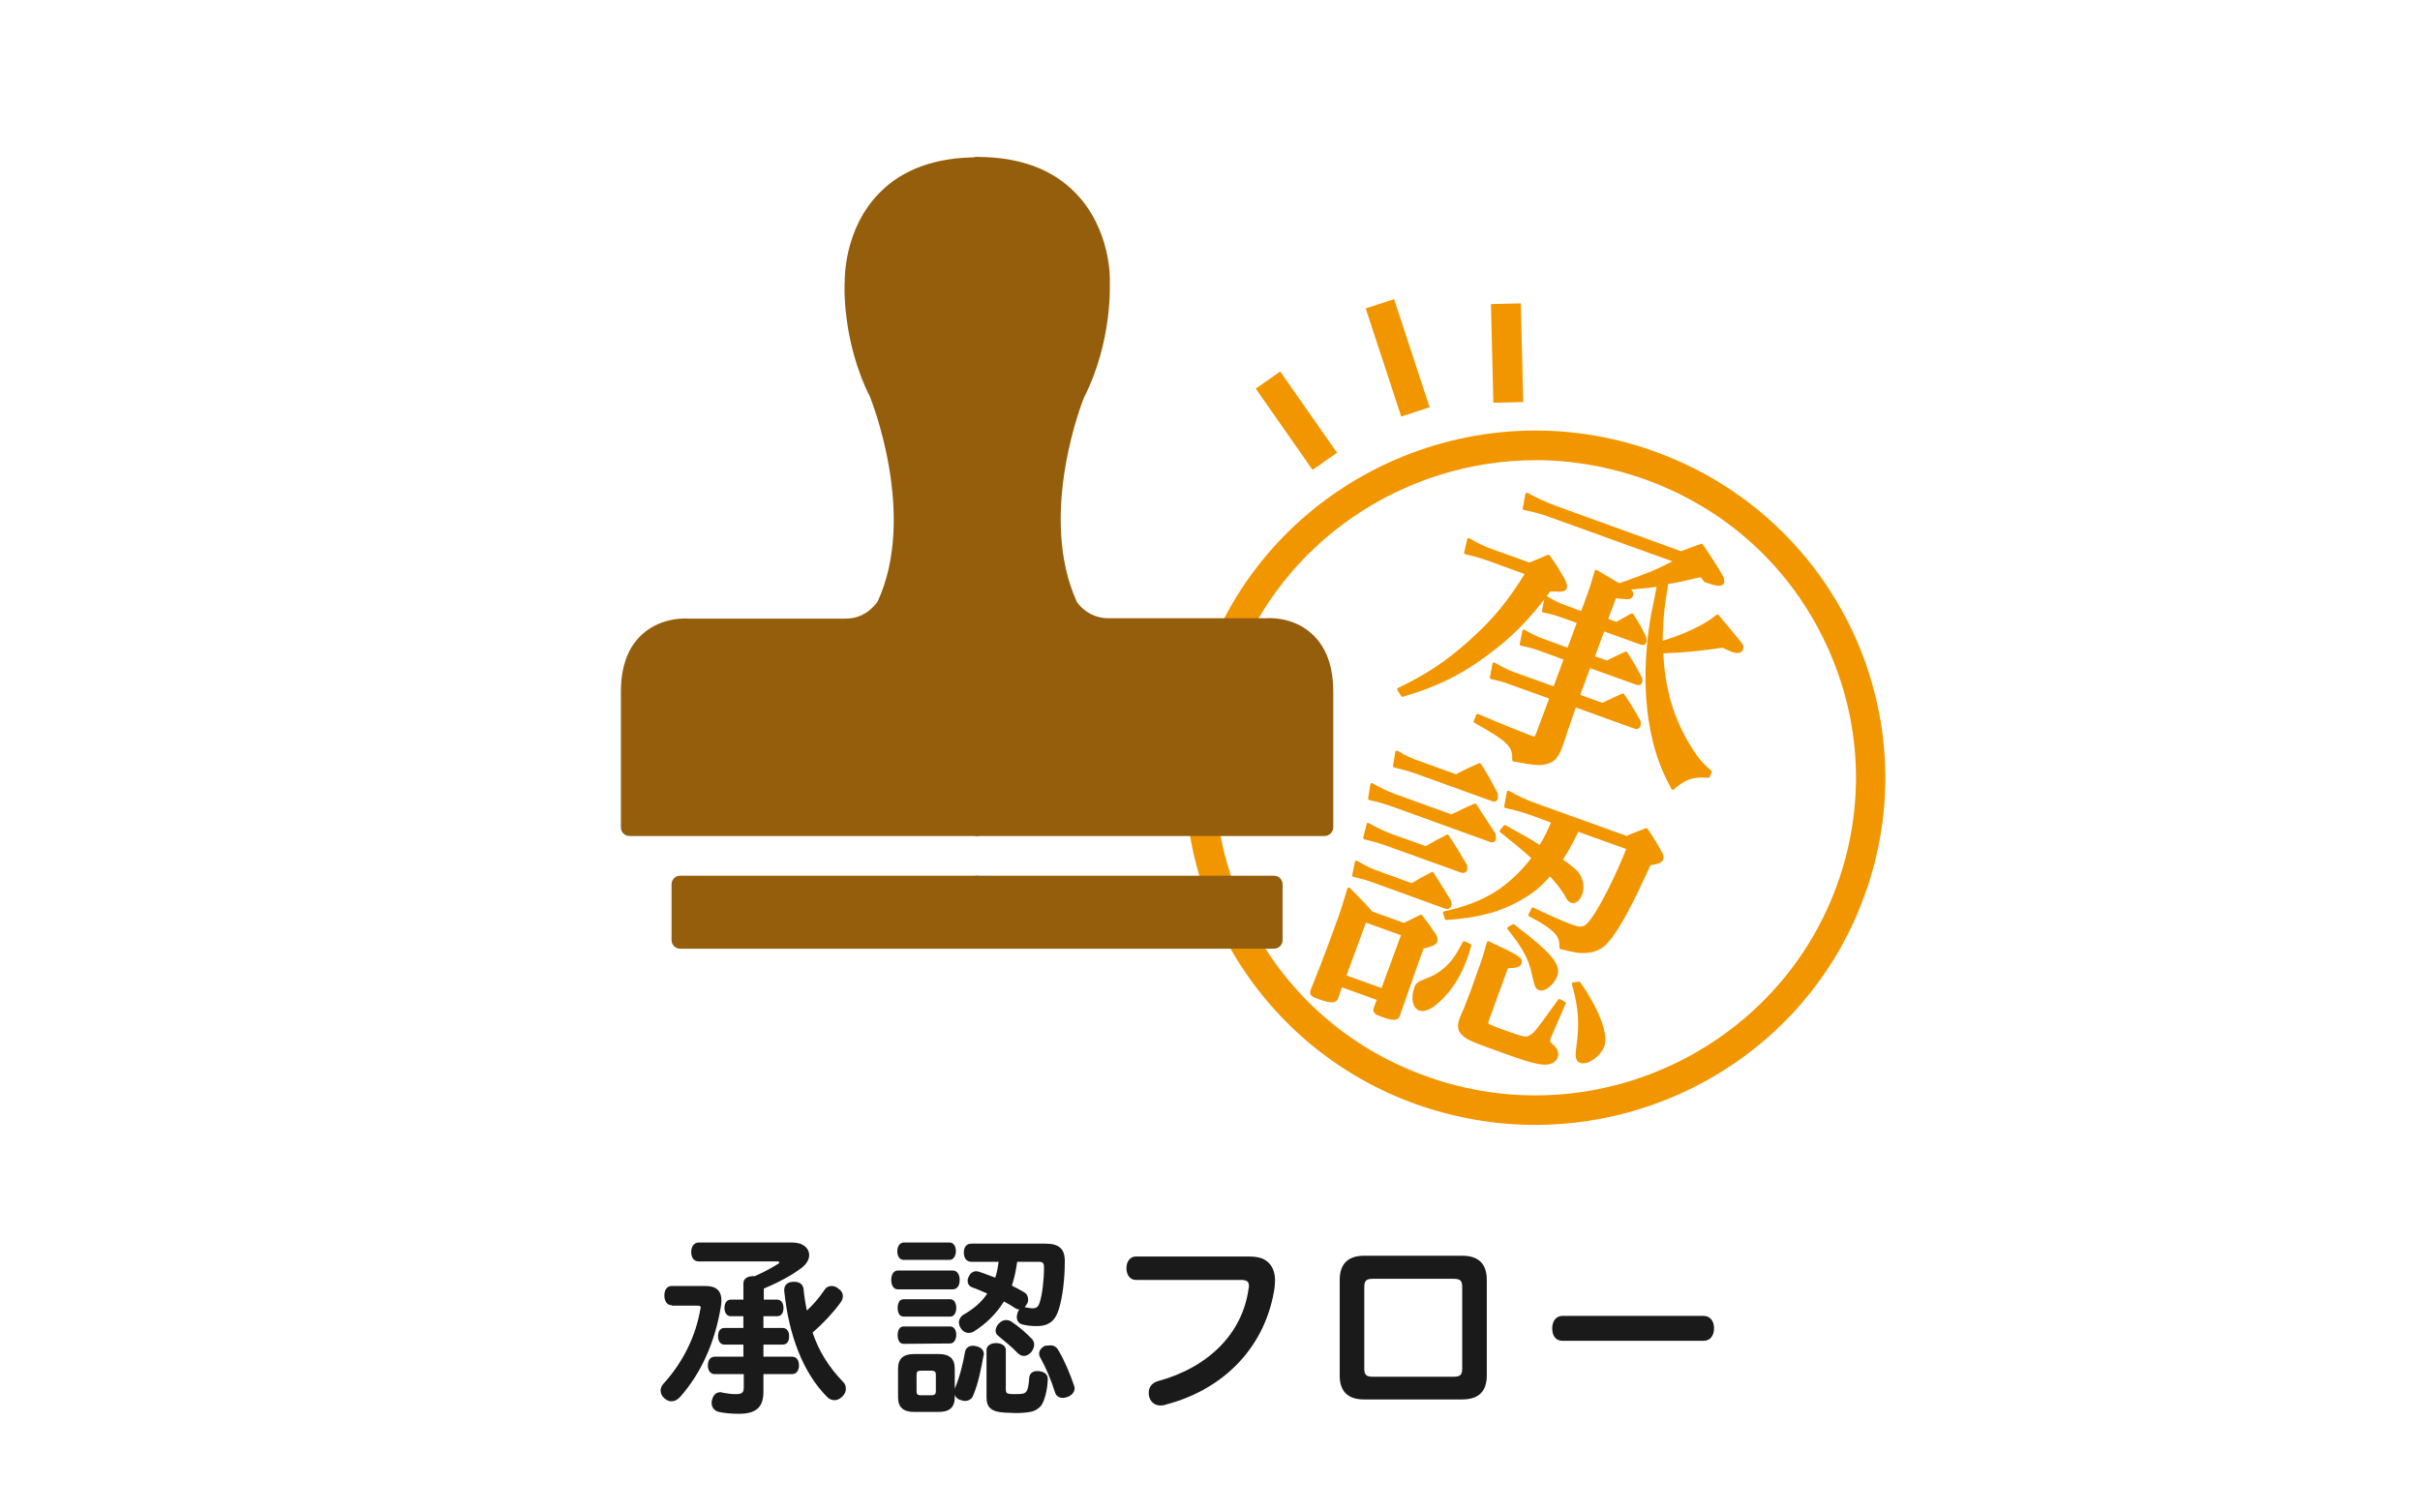
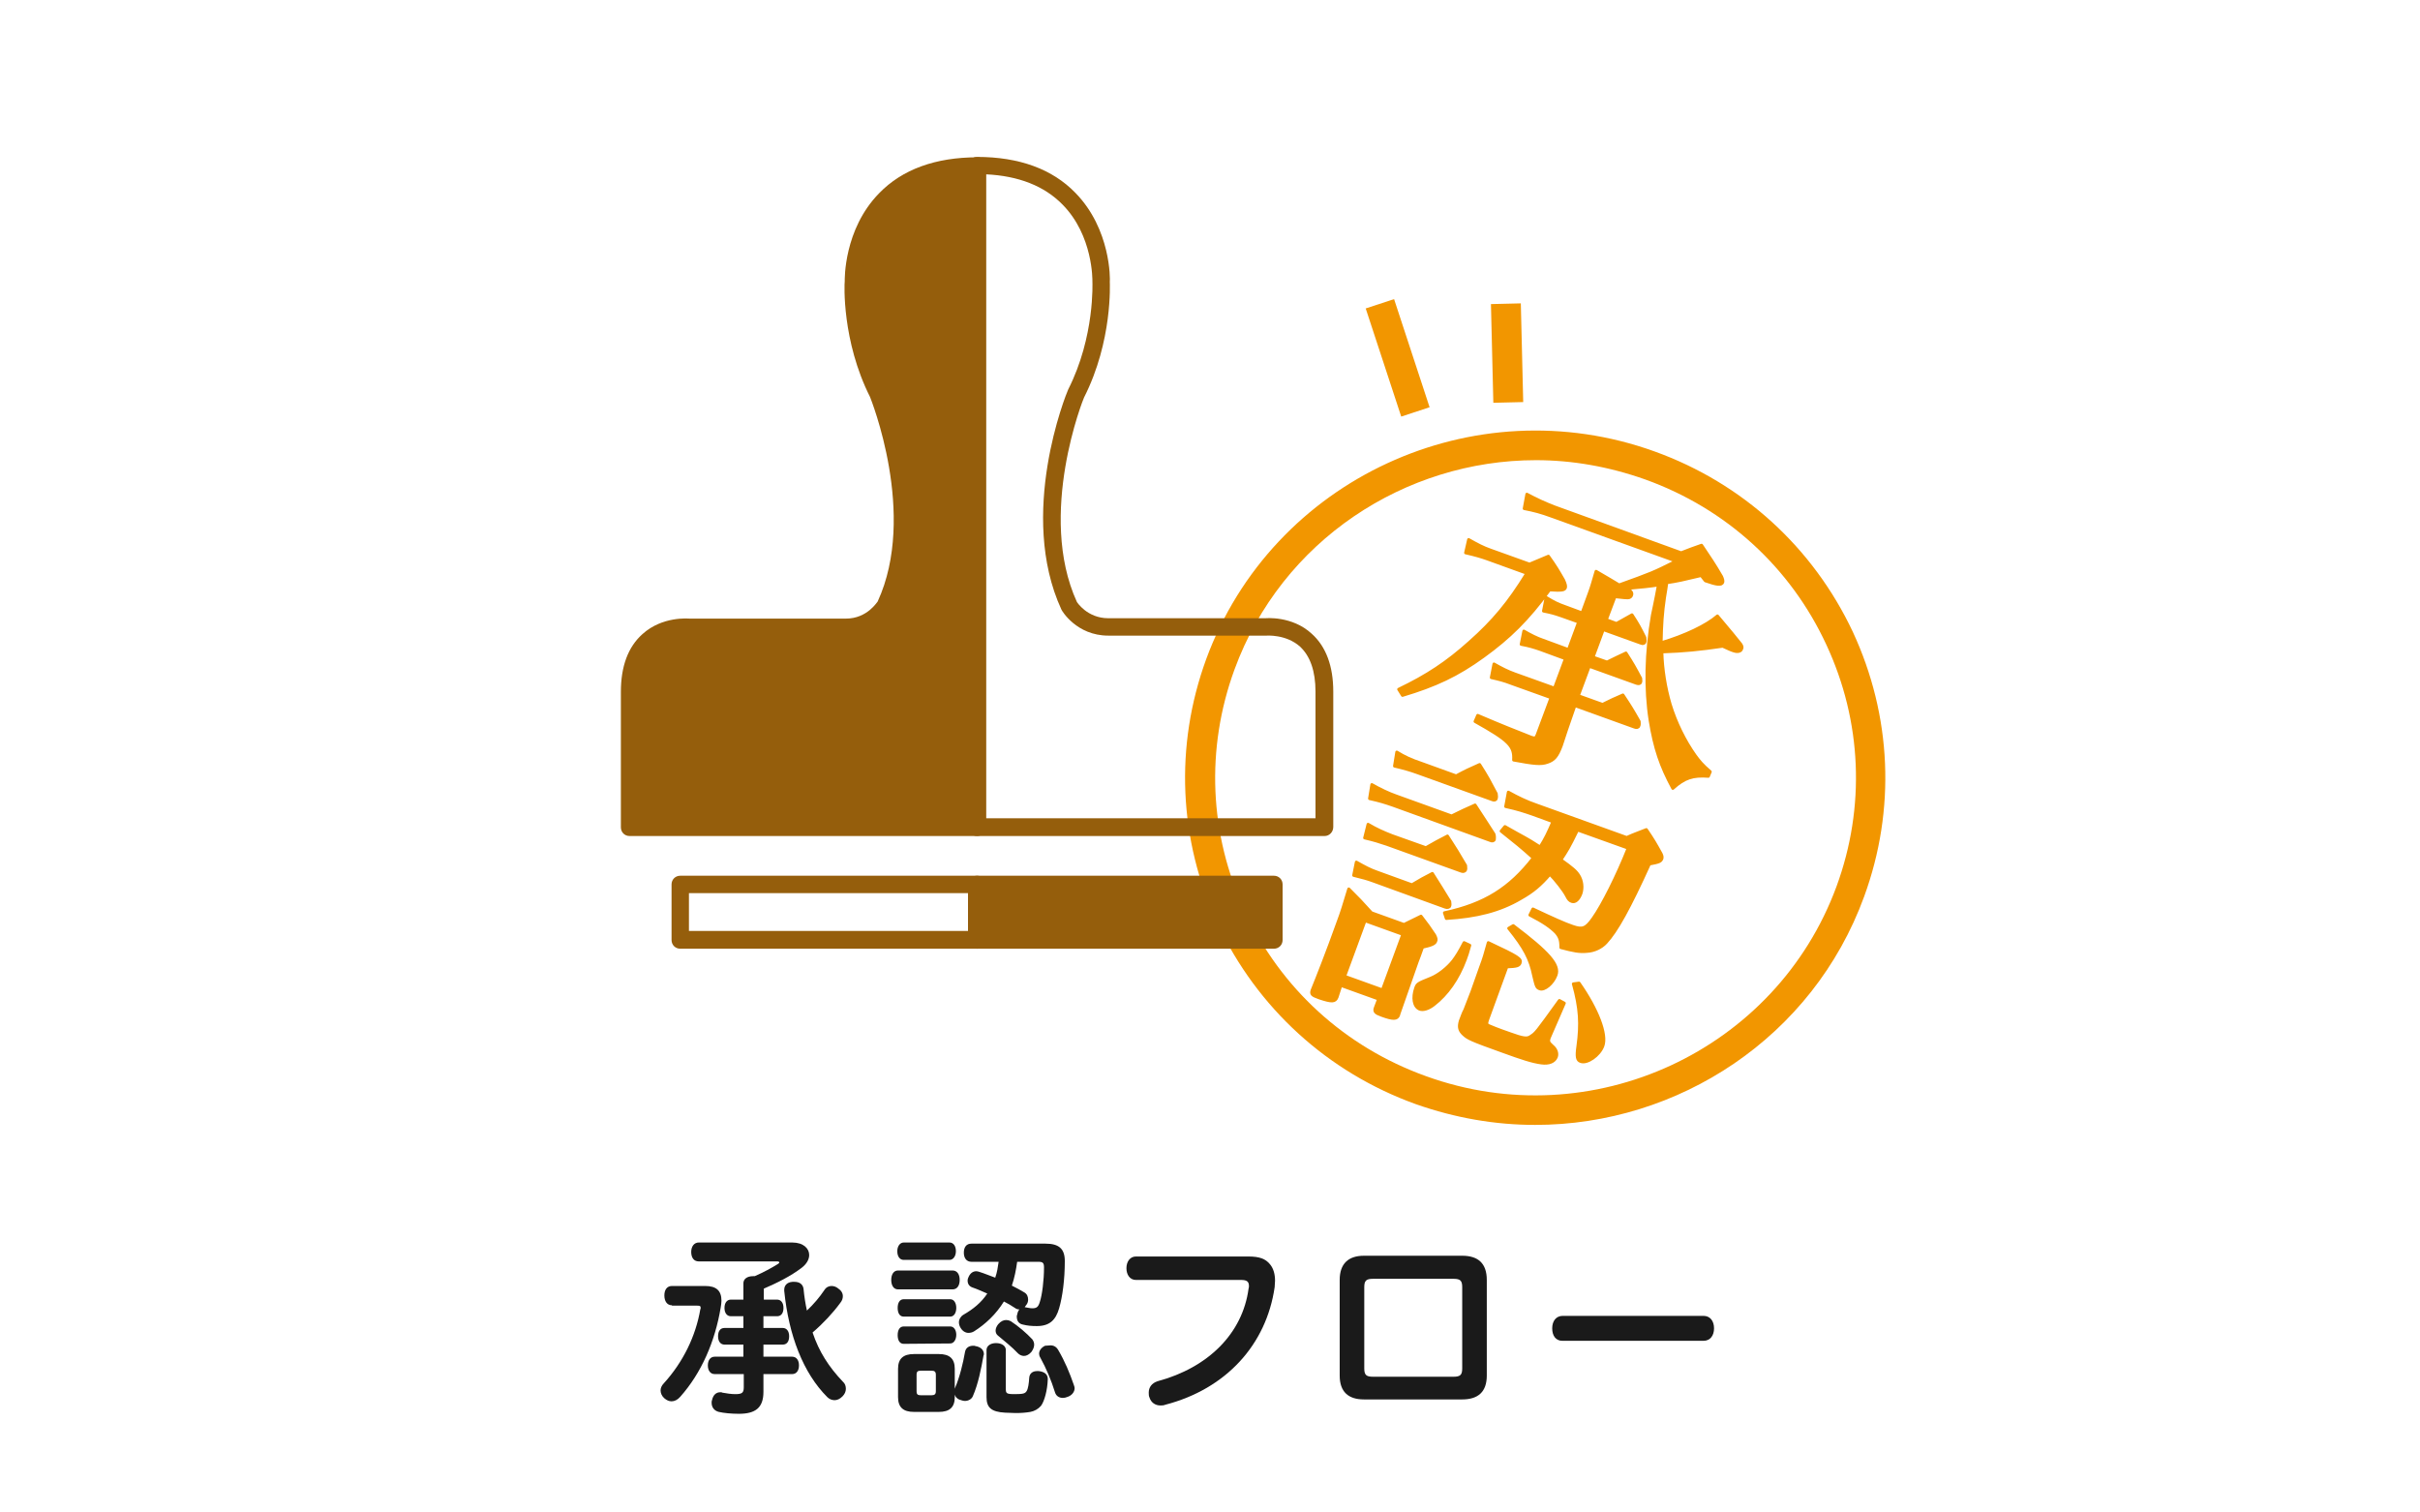
<svg xmlns="http://www.w3.org/2000/svg" version="1.1" id="レイヤー_1" x="0px" y="0px" viewBox="0 0 640 400" style="enable-background:new 0 0 640 400;" xml:space="preserve">
  <style type="text/css">
	.st0{fill:#1A1A1A;}
	.st1{fill:#F29600;}
	.st2{enable-background:new    ;}
	.st3{fill:none;stroke:#F29600;stroke-width:0.784;stroke-linecap:round;stroke-linejoin:round;}
	.st4{fill:#955E0C;}
	.st5{display:none;}
</style>
  <g id="レイヤー_3">
    <g>
      <g>
        <path class="st0" d="M177.7,345.2c-1.3,0-2-1.1-2-2.6s0.7-2.5,2-2.5h8.8c2.9,0,4.3,1.2,4.3,3.9c0,0.6-0.1,1.1-0.2,1.8     c-1.5,9-5.1,17.3-10.7,23.6c-0.7,0.8-1.5,1.2-2.3,1.2c-0.7,0-1.3-0.3-1.9-0.8c-0.7-0.6-1-1.4-1-2.1c0-0.6,0.3-1.3,0.8-1.8     c5.2-5.7,8.5-12.6,9.7-19.6c0.1-0.2,0.1-0.3,0.1-0.4c0-0.5-0.2-0.6-0.9-0.6h-6.7V345.2z M201.9,343.7h3.6c1,0,1.7,0.8,1.7,2.2     c0,1.5-0.7,2.2-1.7,2.2h-3.6v3.1h5.1c1,0,1.7,0.8,1.7,2.2c0,1.5-0.7,2.2-1.7,2.2h-5.1v3.2h7.6c1.1,0,1.8,0.9,1.8,2.3     s-0.7,2.3-1.8,2.3h-7.6v4.7c0,4.2-2.1,5.8-6.5,5.8c-2,0-4-0.2-5.3-0.5c-1.2-0.3-1.9-1.2-1.9-2.4c0-0.3,0-0.5,0.1-0.7     c0.3-1.4,1.1-2.1,2.2-2.1c0.2,0,0.4,0,0.5,0.1c1.1,0.2,2.4,0.4,3.4,0.4c1.8,0,2.3-0.3,2.3-1.8v-3.5H189c-1.1,0-1.8-0.9-1.8-2.3     s0.7-2.3,1.8-2.3h7.6v-3.2h-5c-1,0-1.7-0.8-1.7-2.2c0-1.5,0.7-2.2,1.7-2.2h5v-3.1h-3.3c-1,0-1.7-0.8-1.7-2.2     c0-1.4,0.7-2.2,1.7-2.2h3.3v-4.3c0-1.1,0.9-1.9,2.6-1.9c0.2,0,0.3,0,0.4,0c2.3-1,4.5-2.2,6.1-3.2c0.3-0.2,0.4-0.3,0.4-0.4     c0-0.2-0.2-0.3-0.6-0.3h-20.7c-1.3,0-2-1-2-2.5s0.8-2.5,2-2.5h24.7c3,0,4.5,1.6,4.5,3.3c0,1.2-0.7,2.4-2,3.4     c-2.9,2.2-6.5,4-10,5.5v2.9H201.9z M222.9,365.4c0.6,0.5,0.8,1.2,0.8,1.9s-0.3,1.4-0.9,2c-0.7,0.7-1.4,1-2.1,1s-1.4-0.3-1.9-0.8     c-6.4-6.4-10.2-16.3-11.4-28.1c0-0.1,0-0.2,0-0.3c0-1.1,0.7-2,2.2-2.1c0.2,0,0.3,0,0.5,0c1.3,0,2.2,0.6,2.4,1.8     c0.2,2.1,0.5,4,0.9,5.8c1.8-1.7,3.4-3.6,4.6-5.4c0.5-0.8,1.2-1.1,1.9-1.1c0.6,0,1.2,0.2,1.7,0.6c0.9,0.6,1.3,1.3,1.3,2.1     c0,0.6-0.2,1.2-0.7,1.8c-1.9,2.6-4.5,5.4-7.3,7.8C216.6,357.5,219.2,361.5,222.9,365.4z" />
        <path class="st0" d="M237.5,341c-1.2,0-1.8-1.1-1.8-2.5s0.6-2.5,1.8-2.5h14.4c1.3,0,1.9,1.1,1.9,2.5s-0.6,2.5-1.9,2.5H237.5z      M239,333.2c-1.1,0-1.7-1-1.7-2.3s0.7-2.3,1.7-2.3h12.1c1.1,0,1.7,1,1.7,2.3s-0.7,2.3-1.7,2.3H239z M239,348.2     c-1.1,0-1.6-1-1.6-2.3s0.5-2.3,1.6-2.3h12.3c1,0,1.6,1,1.6,2.3s-0.6,2.3-1.6,2.3H239z M239,355.4c-1.1,0-1.6-1-1.6-2.3     s0.5-2.3,1.6-2.3h12.3c1,0,1.6,1,1.6,2.2s-0.6,2.3-1.6,2.3L239,355.4L239,355.4z M252.6,367c1.2-2.8,2.1-6.5,2.6-9.4     c0.2-1.2,1.1-1.7,2.2-1.7c0.2,0,0.4,0,0.6,0.1c1.3,0.2,2.2,1,2.2,2.1c0,0.1,0,0.2-0.1,0.4c-0.6,3.4-1.4,7.5-2.8,10.7     c-0.3,0.8-1.2,1.3-2.1,1.3c-0.5,0-1-0.2-1.6-0.4c-0.6-0.3-1-0.8-1.1-1.3v0.7c0,2.7-1.4,3.9-4.2,3.9h-6.6c-2.8,0-4.2-1.2-4.2-3.9     V362c0-2.7,1.4-3.9,4.2-3.9h6.6c2.8,0,4.2,1.2,4.2,3.9v5.3L252.6,367z M247.5,363.6c0-0.9-0.4-1.1-1.2-1.1h-2.7     c-0.9,0-1.2,0.2-1.2,1.1v4.3c0,0.9,0.3,1.1,1.2,1.1h2.7c0.9,0,1.2-0.3,1.2-1.1V363.6z M276.5,328.9c3.6,0,5.1,1.4,5.1,4.6     c0,4.9-0.6,9.4-1.5,12.5s-2.5,4.7-5.9,4.7c-1.4,0-2.5-0.1-3.7-0.4c-1-0.2-1.6-0.9-1.6-2.1c0-0.2,0-0.3,0.1-0.5     c0.1-0.6,0.3-1.1,0.6-1.4c-0.4,0-0.8-0.1-1.2-0.4c-0.9-0.6-1.9-1.2-2.9-1.7c-2.1,3.4-4.9,6-7.9,7.9c-0.5,0.3-1,0.4-1.5,0.4     c-0.8,0-1.6-0.5-2.1-1.4c-0.3-0.5-0.4-1-0.4-1.4c0-0.8,0.5-1.6,1.2-2c2.6-1.5,4.7-3.2,6.3-5.6c-1.4-0.6-2.7-1.2-3.9-1.6     c-0.9-0.3-1.3-1-1.3-1.8c0-0.4,0.1-0.7,0.3-1.1c0.5-1,1.2-1.4,2-1.4c0.3,0,0.6,0.1,0.9,0.2c1.3,0.4,2.7,1,4.1,1.5     c0.5-1.4,0.7-2.8,0.9-4.2h-7.2c-1.3,0-2-1-2-2.4c0-1.5,0.7-2.4,2-2.4L276.5,328.9L276.5,328.9z M260.9,357c0-1,1-1.8,2.5-1.8     c1.6,0,2.6,0.8,2.6,1.8v10.2c0,1.3,0.1,1.5,2.4,1.5s2.7-0.2,3.1-0.8c0.4-0.6,0.6-2,0.7-3.6c0.1-1,0.8-1.7,2.1-1.7     c0.2,0,0.3,0,0.4,0c1.8,0.2,2.4,1.1,2.4,2.1c0,0,0,0,0,0.1c-0.1,2.9-0.9,5.8-1.8,7c-0.7,0.8-1.7,1.4-2.8,1.6     c-1.2,0.2-2.4,0.3-3.9,0.3c-0.9,0-1.8-0.1-2.8-0.1c-3.7-0.2-4.9-1.4-4.9-4.1L260.9,357L260.9,357z M273,354.2     c0.3,0.4,0.5,0.9,0.5,1.4c0,0.7-0.3,1.3-0.7,1.9c-0.6,0.7-1.3,1.1-2,1.1c-0.6,0-1.2-0.3-1.6-0.7c-1.6-1.7-3.4-3.1-5.3-4.7     c-0.4-0.3-0.6-0.8-0.6-1.3c0-0.6,0.3-1.2,0.7-1.7c0.7-0.8,1.4-1.1,2.1-1.1c0.4,0,0.8,0.1,1.2,0.3     C269.3,350.7,271.5,352.6,273,354.2z M269,333.7c-0.3,2.2-0.7,4.2-1.4,6.3c1.2,0.6,2.3,1.2,3.3,1.8c0.7,0.4,1,1.1,1,1.9     c0,0.4-0.1,0.9-0.4,1.3c-0.2,0.3-0.4,0.5-0.5,0.7c0.8,0.1,1.3,0.3,2,0.3c1.2,0,1.6-0.4,2-1.7c0.6-1.8,1.1-5.7,1.1-9.1     c0-1.2-0.3-1.5-1.5-1.5L269,333.7L269,333.7z M277.8,355.8c0.9,0,1.6,0.4,2.1,1.3c1.7,2.9,3,6,4.1,9.2c0.1,0.3,0.2,0.6,0.2,0.8     c0,1-0.7,1.9-1.8,2.3c-0.5,0.2-0.9,0.3-1.3,0.3c-1,0-1.8-0.5-2.1-1.5c-1-3.2-2.3-6.3-3.9-9.2c-0.2-0.3-0.3-0.7-0.3-1     c0-0.9,0.7-1.7,1.6-2.1C276.9,355.9,277.4,355.8,277.8,355.8z" />
        <path class="st0" d="M330.1,332.3c3,0,4.6,0.6,5.8,2.1c0.9,1.1,1.3,2.6,1.3,4.3c0,0.6-0.1,1.1-0.1,1.7     c-2.2,15.2-12.8,26.9-28.9,31.1c-0.5,0.2-0.9,0.2-1.3,0.2c-1.4,0-2.5-0.8-2.9-2.1c-0.2-0.4-0.2-0.9-0.2-1.3c0-1.4,0.8-2.5,2.3-3     c13.4-3.6,22.5-12.6,24.1-24.5c0.1-0.3,0.1-0.5,0.1-0.7c0-1.2-0.6-1.6-2.1-1.6h-27.8c-1.6,0-2.5-1.4-2.5-3.1c0-1.8,1-3.1,2.5-3.1     H330.1z" />
        <path class="st0" d="M393.2,363.8c0,4.3-2.3,6.3-6.5,6.3h-26c-4.1,0-6.4-2-6.4-6.3v-25.3c0-4.3,2.3-6.4,6.4-6.4h26     c4.2,0,6.5,2,6.5,6.4V363.8z M384.4,364.1c1.8,0,2.3-0.5,2.3-2.2v-21.5c0-1.7-0.5-2.2-2.3-2.2h-21.3c-1.8,0-2.3,0.5-2.3,2.2v21.5     c0,1.7,0.5,2.2,2.3,2.2H384.4z" />
        <path class="st0" d="M413.2,354.6c-1.8,0-2.7-1.4-2.7-3.3s1-3.3,2.8-3.3h37.2c1.8,0,2.8,1.4,2.8,3.3s-1,3.3-2.8,3.3H413.2z" />
      </g>
    </g>
    <g id="レイヤー_49">
      <g>
        <path class="st1" d="M406,297.5c-10.5,0-21.1-1.8-31.6-5.5c-23.3-8.4-41.9-25.4-52.4-47.7c-10.3-22.2-11.4-47-3-70     c17.5-47.6,70.7-72.2,118.6-54.9c23.3,8.4,41.9,25.4,52.4,47.7c10.3,22.2,11.4,47,3,70l0,0C479.4,274.4,443.8,297.5,406,297.5z      M406.2,121.7c-34.6,0-67.2,21.2-79.7,55.3c-7.7,21-6.7,43.7,2.7,63.9c9.5,20.5,26.5,36,47.9,43.7c43.9,15.9,92.6-6.7,108.6-50.2     l0,0c7.7-21,6.7-43.7-2.7-63.9c-9.5-20.5-26.5-36-47.9-43.7C425.5,123.4,415.8,121.7,406.2,121.7z" />
        <g class="st2">
          <path class="st1" d="M388.4,142.7c2.3,1.3,3.8,2.1,5.8,2.8l10.3,3.7c2.2-0.9,2.9-1.2,5-2.1c2,2.8,2.5,3.7,4,6.3      c0.5,1.1,0.6,1.6,0.5,2c-0.2,0.7-1,0.8-4.2,0.6c-5.8,7.9-10.6,12.6-17.5,17.6c-6.9,5-12.7,7.7-21.4,10.3l-1-1.6      c7.5-3.6,12.8-7.1,18.8-12.5c6.2-5.5,10.3-10.4,15.1-18.2l-10.5-3.8c-1.7-0.6-3.1-1-5.7-1.6L388.4,142.7z M449.9,152.2      c-4.6,1.1-6.3,1.5-9.1,1.9c-0.2,1.5-0.2,1.5-0.6,3.9c-0.6,4.1-0.8,7.1-0.9,12c6.4-1.9,12-4.6,14.9-7.1c2.8,3.3,5.6,6.7,6.2,7.5      c0.3,0.5,0.4,0.8,0.2,1.2c-0.2,0.7-1.1,0.9-2.2,0.5c-0.4-0.1-1.5-0.6-2.8-1.2c-6.2,0.9-10.1,1.3-16.1,1.5      c0.1,4.5,0.9,9.5,2.2,13.9c1.5,4.9,3.9,9.7,6.6,13.5c1.1,1.5,1.9,2.5,4,4.3l-0.5,1.2c-4.1-0.3-6.3,0.4-9.4,3.2      c-3.2-5.9-4.8-10.6-6-18c-1.3-8.4-1.1-17.9,0.6-27.8c0.2-1,0.8-3.6,1.6-8c-1.9,0.3-4.6,0.6-8.1,0.9c0.9,0.8,1.2,1.2,1,1.8      c-0.1,0.4-0.5,0.7-1,0.7c-0.6,0-0.6,0-3.4-0.3l-2.3,6.1l2.7,1l4.1-2.3c1.7,2.6,2.1,3.4,3.4,6c0.1,0.5,0.1,1,0,1.2      c-0.1,0.4-0.6,0.5-1,0.3l-10-3.6l-2.7,7.3l3.7,1.3c2.2-1.1,2.9-1.4,5-2.4c1.8,2.8,2.3,3.7,3.9,6.7c0,0.4,0.1,0.9,0,1      c-0.1,0.4-0.5,0.5-1.1,0.3l-12.5-4.5l-2.9,7.8l6.4,2.3c2.4-1.2,3.1-1.5,5.4-2.5c2,3,2.6,4,4.3,7c0,0.4,0.1,0.9-0.1,1.2      c-0.1,0.4-0.6,0.5-1.1,0.3l-15.8-5.7c-2.3,6.6-2.3,6.6-3.6,10.6c-1.1,2.9-1.9,3.8-3.7,4.4c-1.7,0.6-3.5,0.4-8.9-0.6      c0.2-3.7-1.1-5.1-10.2-10.2l0.7-1.6c6.8,2.9,8.9,3.7,14.2,5.8c0.9,0.3,1.2,0.2,1.5-0.6l3.7-9.9l-10.6-3.8c-1.8-0.7-3-1-5.2-1.5      l0.7-3.6c2.1,1.2,3.5,1.9,5.4,2.6l10.6,3.8l2.9-7.8l-6.8-2.5c-1.5-0.5-2.7-0.9-4.9-1.3l0.7-3.5c1.7,1,3.5,1.9,5,2.4l6.8,2.5      l2.7-7.3l-4.5-1.6c-2-0.7-2.8-0.9-4.8-1.3l0.7-3.6c2.1,1.3,3.2,1.8,4.9,2.4l4.6,1.7l1.9-5.2c0.7-1.9,1-3.1,1.8-5.8      c3.3,1.9,4.6,2.7,6.1,3.6c8.6-3.1,8.9-3.2,15.1-6.3l-33-11.9c-2.7-1-4.6-1.5-7.2-2l0.7-3.8c2.6,1.4,4.8,2.4,7.4,3.4l33.4,12.1      c2.3-0.9,3.1-1.2,5.4-2c2.4,3.6,3.2,4.7,5.3,8.3c0.3,0.7,0.4,1.1,0.3,1.5c-0.3,0.8-1.5,0.7-4.6-0.4L449.9,152.2z" />
          <path class="st1" d="M353.6,263.7c-0.5,1.3-1.4,1.3-4.7,0.2c-2-0.7-2.2-1-1.9-2c1.3-3.2,4-10,7-18.4c0.8-2.1,1.5-4.4,2.7-8.4      c2.6,2.6,3.4,3.4,6,6.3l8.6,3.1l4.5-2.2c1.7,2.2,2.2,2.9,3.6,5c0.4,0.8,0.5,1.2,0.3,1.6c-0.2,0.7-1.2,1.1-3.5,1.6      c-0.7,2-1.2,3.3-1.4,3.8c-0.4,1.1-4.5,12.8-4.9,14l0,0.1c-0.4,1.2-1.5,1.2-4.5,0.1c-1.7-0.6-2-1-1.7-1.9l0.9-2.4l-10-3.6      L353.6,263.7z M355.6,258.2l10,3.6l5.4-14.7l-10-3.6L355.6,258.2z M358.7,228c2.3,1.3,3.6,2,5.6,2.7l9.1,3.3      c2.3-1.4,3.1-1.8,5.4-3c2.1,3.3,2.7,4.3,4.6,7.4c0.1,0.5,0.1,1,0,1.2c-0.1,0.4-0.7,0.5-1.2,0.3l-19-6.9      c-1.6-0.6-2.8-0.9-5.2-1.5L358.7,228z M361.8,218c2.2,1.3,4,2.1,6.3,3l9,3.2c2.4-1.4,3.2-1.8,5.7-3.1c2.2,3.4,2.8,4.4,4.8,7.8      c0,0.4,0.1,0.9,0,1.1c-0.1,0.4-0.6,0.6-1.1,0.4l-19.7-7.1c-2.1-0.7-3.3-1.1-5.9-1.7L361.8,218z M362.8,207.5      c2.1,1.2,4.4,2.3,6.4,3l14.7,5.3c2.6-1.3,3.5-1.7,6.2-2.9c2.2,3.4,2.9,4.4,5,7.7c0.2,0.6,0.1,1.2,0.1,1.4      c-0.1,0.4-0.6,0.5-1,0.3l-25.7-9.3c-2.3-0.8-3.6-1.2-6.3-1.8L362.8,207.5z M369.4,198.9c2.1,1.3,3.9,2.1,6.3,2.9l9.4,3.4      c2.6-1.4,3.5-1.8,6.2-3c2.1,3.3,2.6,4.3,4.4,7.7c0.1,0.5,0.1,1,0,1.3c-0.1,0.4-0.6,0.5-1,0.3l-19.7-7.1      c-2.2-0.8-3.7-1.2-6.2-1.8L369.4,198.9z M388.7,250c-0.5,1.9-0.8,2.7-1.2,3.8c-1.9,5.1-4.8,9.2-8.3,11.9      c-1.4,1.1-2.8,1.5-3.7,1.2c-1.6-0.6-2-3-1.1-5.6c0.4-1.1,0.5-1.2,4-2.6c2-0.8,4.4-2.7,5.9-4.6c0.9-1.2,1.6-2.3,2.9-4.8      L388.7,250z M398,218.6c1.4,0.8,2.5,1.4,3.2,1.8c3.5,1.9,4.4,2.5,6.1,3.6c1.4-2.2,2.1-3.7,3.4-6.7l-5.2-1.9      c-2.6-0.9-4.1-1.4-7.3-2.1l0.7-3.8c2.5,1.4,4.8,2.5,7.4,3.4l23.9,8.6c2.2-1,3-1.2,5.2-2.1c1.9,2.8,2.4,3.7,3.9,6.4      c0.3,0.6,0.3,1,0.2,1.3c-0.3,0.7-0.6,0.9-3.3,1.4c-5.3,11.7-8.7,17.8-11.5,20.8c-1.2,1.3-3.1,2.2-5,2.3c-2,0.2-3.5-0.1-6.9-1      c0-2-0.3-2.8-1.3-4c-1.4-1.4-3.2-2.7-6.9-4.6l0.8-1.6c5.1,2.4,8.4,3.9,10.5,4.6c2.6,0.9,3.5,0.6,5.4-2.1      c2.5-3.5,6.5-11.5,9.3-18.6l-13.4-4.8c-2.4,4.9-2.7,5.3-4.4,7.9c3.1,2.2,4,3,4.7,4.1c0.9,1.4,1.1,3.3,0.6,4.8      c-0.6,1.6-1.5,2.4-2.4,2.1c-0.6-0.2-0.9-0.5-1.4-1.5c-0.7-1.4-3-4.3-4.4-5.7c-2.5,2.9-4.5,4.6-7.7,6.4      c-5.6,3.3-11.7,4.8-19.7,5.3l-0.5-1.5c10.7-2.3,17.3-6.5,23.5-14.5c-3.1-2.8-4.6-4-8.5-7.1L398,218.6z M391.6,255.7      c0.8-2.1,1.2-3.5,2-6.4c8.1,3.8,8.8,4.3,8.4,5.4c-0.3,0.7-0.8,0.9-3.5,1l-5.1,14c-0.3,0.9-0.3,1.2,0.2,1.5      c0.4,0.2,2.6,1.1,5.8,2.2c3.3,1.2,4.5,1.4,5.4,0.7c1.4-0.9,1.4-0.9,7.6-9.5l1.3,0.7l-4,9.2c-0.3,0.9-0.2,1.2,0.8,2.1      c1.1,0.9,1.4,2,1.1,2.9c-0.5,1.3-2,1.9-4,1.6c-2.3-0.3-5.1-1.2-10.3-3.1c-8.4-3-9.1-3.4-10.2-4.4c-1.1-1-1.4-1.9-0.9-3.6      c0.5-1.3,0.8-2.2,1.2-2.9c1.1-2.7,1.7-4.5,1.9-4.9L391.6,255.7z M400.2,244.8c9.4,7.1,12.3,10.4,11.3,13.1      c-0.8,2.2-3.1,4.1-4.3,3.6c-0.8-0.3-0.9-0.5-1.6-3.5c-0.9-4.4-2.4-7.3-6.6-12.5L400.2,244.8z M417.6,260      c4.9,7,7.4,13.6,6.3,16.6c-0.9,2.5-4.2,4.8-5.9,4.1c-0.9-0.3-1.1-1.2-0.7-4c0.8-5.9,0.6-10-1.2-16.5L417.6,260z" />
        </g>
        <g class="st2">
          <path class="st3" d="M388.4,142.7c2.3,1.3,3.8,2.1,5.8,2.8l10.3,3.7c2.2-0.9,2.9-1.2,5-2.1c2,2.8,2.5,3.7,4,6.3      c0.5,1.1,0.6,1.6,0.5,2c-0.2,0.7-1,0.8-4.2,0.6c-5.8,7.9-10.6,12.6-17.5,17.6c-6.9,5-12.7,7.7-21.4,10.3l-1-1.6      c7.5-3.6,12.8-7.1,18.8-12.5c6.2-5.5,10.3-10.4,15.1-18.2l-10.5-3.8c-1.7-0.6-3.1-1-5.7-1.6L388.4,142.7z M449.9,152.2      c-4.6,1.1-6.3,1.5-9.1,1.9c-0.2,1.5-0.2,1.5-0.6,3.9c-0.6,4.1-0.8,7.1-0.9,12c6.4-1.9,12-4.6,14.9-7.1c2.8,3.3,5.6,6.7,6.2,7.5      c0.3,0.5,0.4,0.8,0.2,1.2c-0.2,0.7-1.1,0.9-2.2,0.5c-0.4-0.1-1.5-0.6-2.8-1.2c-6.2,0.9-10.1,1.3-16.1,1.5      c0.1,4.5,0.9,9.5,2.2,13.9c1.5,4.9,3.9,9.7,6.6,13.5c1.1,1.5,1.9,2.5,4,4.3l-0.5,1.2c-4.1-0.3-6.3,0.4-9.4,3.2      c-3.2-5.9-4.8-10.6-6-18c-1.3-8.4-1.1-17.9,0.6-27.8c0.2-1,0.8-3.6,1.6-8c-1.9,0.3-4.6,0.6-8.1,0.9c0.9,0.8,1.2,1.2,1,1.8      c-0.1,0.4-0.5,0.7-1,0.7c-0.6,0-0.6,0-3.4-0.3l-2.3,6.1l2.7,1l4.1-2.3c1.7,2.6,2.1,3.4,3.4,6c0.1,0.5,0.1,1,0,1.2      c-0.1,0.4-0.6,0.5-1,0.3l-10-3.6l-2.7,7.3l3.7,1.3c2.2-1.1,2.9-1.4,5-2.4c1.8,2.8,2.3,3.7,3.9,6.7c0,0.4,0.1,0.9,0,1      c-0.1,0.4-0.5,0.5-1.1,0.3l-12.5-4.5l-2.9,7.8l6.4,2.3c2.4-1.2,3.1-1.5,5.4-2.5c2,3,2.6,4,4.3,7c0,0.4,0.1,0.9-0.1,1.2      c-0.1,0.4-0.6,0.5-1.1,0.3l-15.8-5.7c-2.3,6.6-2.3,6.6-3.6,10.6c-1.1,2.9-1.9,3.8-3.7,4.4c-1.7,0.6-3.5,0.4-8.9-0.6      c0.2-3.7-1.1-5.1-10.2-10.2l0.7-1.6c6.8,2.9,8.9,3.7,14.2,5.8c0.9,0.3,1.2,0.2,1.5-0.6l3.7-9.9l-10.6-3.8c-1.8-0.7-3-1-5.2-1.5      l0.7-3.6c2.1,1.2,3.5,1.9,5.4,2.6l10.6,3.8l2.9-7.8l-6.8-2.5c-1.5-0.5-2.7-0.9-4.9-1.3l0.7-3.5c1.7,1,3.5,1.9,5,2.4l6.8,2.5      l2.7-7.3l-4.5-1.6c-2-0.7-2.8-0.9-4.8-1.3l0.7-3.6c2.1,1.3,3.2,1.8,4.9,2.4l4.6,1.7l1.9-5.2c0.7-1.9,1-3.1,1.8-5.8      c3.3,1.9,4.6,2.7,6.1,3.6c8.6-3.1,8.9-3.2,15.1-6.3l-33-11.9c-2.7-1-4.6-1.5-7.2-2l0.7-3.8c2.6,1.4,4.8,2.4,7.4,3.4l33.4,12.1      c2.3-0.9,3.1-1.2,5.4-2c2.4,3.6,3.2,4.7,5.3,8.3c0.3,0.7,0.4,1.1,0.3,1.5c-0.3,0.8-1.5,0.7-4.6-0.4L449.9,152.2z" />
          <path class="st3" d="M353.6,263.7c-0.5,1.3-1.4,1.3-4.7,0.2c-2-0.7-2.2-1-1.9-2c1.3-3.2,4-10,7-18.4c0.8-2.1,1.5-4.4,2.7-8.4      c2.6,2.6,3.4,3.4,6,6.3l8.6,3.1l4.5-2.2c1.7,2.2,2.2,2.9,3.6,5c0.4,0.8,0.5,1.2,0.3,1.6c-0.2,0.7-1.2,1.1-3.5,1.6      c-0.7,2-1.2,3.3-1.4,3.8c-0.4,1.1-4.5,12.8-4.9,14l0,0.1c-0.4,1.2-1.5,1.2-4.5,0.1c-1.7-0.6-2-1-1.7-1.9l0.9-2.4l-10-3.6      L353.6,263.7z M355.6,258.2l10,3.6l5.4-14.7l-10-3.6L355.6,258.2z M358.7,228c2.3,1.3,3.6,2,5.6,2.7l9.1,3.3      c2.3-1.4,3.1-1.8,5.4-3c2.1,3.3,2.7,4.3,4.6,7.4c0.1,0.5,0.1,1,0,1.2c-0.1,0.4-0.7,0.5-1.2,0.3l-19-6.9      c-1.6-0.6-2.8-0.9-5.2-1.5L358.7,228z M361.8,218c2.2,1.3,4,2.1,6.3,3l9,3.2c2.4-1.4,3.2-1.8,5.7-3.1c2.2,3.4,2.8,4.4,4.8,7.8      c0,0.4,0.1,0.9,0,1.1c-0.1,0.4-0.6,0.6-1.1,0.4l-19.7-7.1c-2.1-0.7-3.3-1.1-5.9-1.7L361.8,218z M362.8,207.5      c2.1,1.2,4.4,2.3,6.4,3l14.7,5.3c2.6-1.3,3.5-1.7,6.2-2.9c2.2,3.4,2.9,4.4,5,7.7c0.2,0.6,0.1,1.2,0.1,1.4      c-0.1,0.4-0.6,0.5-1,0.3l-25.7-9.3c-2.3-0.8-3.6-1.2-6.3-1.8L362.8,207.5z M369.4,198.9c2.1,1.3,3.9,2.1,6.3,2.9l9.4,3.4      c2.6-1.4,3.5-1.8,6.2-3c2.1,3.3,2.6,4.3,4.4,7.7c0.1,0.5,0.1,1,0,1.3c-0.1,0.4-0.6,0.5-1,0.3l-19.7-7.1      c-2.2-0.8-3.7-1.2-6.2-1.8L369.4,198.9z M388.7,250c-0.5,1.9-0.8,2.7-1.2,3.8c-1.9,5.1-4.8,9.2-8.3,11.9      c-1.4,1.1-2.8,1.5-3.7,1.2c-1.6-0.6-2-3-1.1-5.6c0.4-1.1,0.5-1.2,4-2.6c2-0.8,4.4-2.7,5.9-4.6c0.9-1.2,1.6-2.3,2.9-4.8      L388.7,250z M398,218.6c1.4,0.8,2.5,1.4,3.2,1.8c3.5,1.9,4.4,2.5,6.1,3.6c1.4-2.2,2.1-3.7,3.4-6.7l-5.2-1.9      c-2.6-0.9-4.1-1.4-7.3-2.1l0.7-3.8c2.5,1.4,4.8,2.5,7.4,3.4l23.9,8.6c2.2-1,3-1.2,5.2-2.1c1.9,2.8,2.4,3.7,3.9,6.4      c0.3,0.6,0.3,1,0.2,1.3c-0.3,0.7-0.6,0.9-3.3,1.4c-5.3,11.7-8.7,17.8-11.5,20.8c-1.2,1.3-3.1,2.2-5,2.3c-2,0.2-3.5-0.1-6.9-1      c0-2-0.3-2.8-1.3-4c-1.4-1.4-3.2-2.7-6.9-4.6l0.8-1.6c5.1,2.4,8.4,3.9,10.5,4.6c2.6,0.9,3.5,0.6,5.4-2.1      c2.5-3.5,6.5-11.5,9.3-18.6l-13.4-4.8c-2.4,4.9-2.7,5.3-4.4,7.9c3.1,2.2,4,3,4.7,4.1c0.9,1.4,1.1,3.3,0.6,4.8      c-0.6,1.6-1.5,2.4-2.4,2.1c-0.6-0.2-0.9-0.5-1.4-1.5c-0.7-1.4-3-4.3-4.4-5.7c-2.5,2.9-4.5,4.6-7.7,6.4      c-5.6,3.3-11.7,4.8-19.7,5.3l-0.5-1.5c10.7-2.3,17.3-6.5,23.5-14.5c-3.1-2.8-4.6-4-8.5-7.1L398,218.6z M391.6,255.7      c0.8-2.1,1.2-3.5,2-6.4c8.1,3.8,8.8,4.3,8.4,5.4c-0.3,0.7-0.8,0.9-3.5,1l-5.1,14c-0.3,0.9-0.3,1.2,0.2,1.5      c0.4,0.2,2.6,1.1,5.8,2.2c3.3,1.2,4.5,1.4,5.4,0.7c1.4-0.9,1.4-0.9,7.6-9.5l1.3,0.7l-4,9.2c-0.3,0.9-0.2,1.2,0.8,2.1      c1.1,0.9,1.4,2,1.1,2.9c-0.5,1.3-2,1.9-4,1.6c-2.3-0.3-5.1-1.2-10.3-3.1c-8.4-3-9.1-3.4-10.2-4.4c-1.1-1-1.4-1.9-0.9-3.6      c0.5-1.3,0.8-2.2,1.2-2.9c1.1-2.7,1.7-4.5,1.9-4.9L391.6,255.7z M400.2,244.8c9.4,7.1,12.3,10.4,11.3,13.1      c-0.8,2.2-3.1,4.1-4.3,3.6c-0.8-0.3-0.9-0.5-1.6-3.5c-0.9-4.4-2.4-7.3-6.6-12.5L400.2,244.8z M417.6,260      c4.9,7,7.4,13.6,6.3,16.6c-0.9,2.5-4.2,4.8-5.9,4.1c-0.9-0.3-1.1-1.2-0.7-4c0.8-5.9,0.6-10-1.2-16.5L417.6,260z" />
        </g>
        <g>
          <g>
            <path class="st4" d="M258.4,43.8v175h-91.9V183c0-18.7,15.6-17.1,15.6-17.1h41.6c7.1,0,10.4-5.7,10.4-5.7       c11.2-24.4-1.9-56.2-1.9-56.2c-7.4-14.6-6.5-29.6-6.5-29.6S224.8,43.8,258.4,43.8z" />
            <path class="st4" d="M258.4,221.1h-91.9c-1.3,0-2.3-1-2.3-2.3V183c0-6.8,1.9-11.9,5.7-15.3c5.3-4.8,12.2-4.1,12.5-4.1h41.3       c5.7,0,8.3-4.5,8.4-4.5c10.6-23-1.9-53.8-2-54.1c-7.5-14.9-6.8-30-6.7-30.6c0-0.4-0.3-13.7,9.1-23.3c6.1-6.3,14.9-9.5,26-9.5       c1.3,0,2.3,1,2.3,2.3v175C260.7,220,259.7,221.1,258.4,221.1z M168.8,216.4H256V46.1c-8.7,0.4-15.5,3.1-20.3,8       c-8,8.2-7.8,20-7.8,20.1c0,0.3-0.7,14.7,6.3,28.6c0.6,1.5,13.5,33.1,2,58.2c-0.3,0.5-4.2,7.1-12.5,7.1H182       c-0.3,0-5.4-0.5-9.2,2.9c-2.7,2.5-4.1,6.5-4.1,11.8v33.6H168.8z" />
          </g>
          <g>
-             <rect x="179.9" y="233.9" class="st4" width="78.5" height="14.7" />
            <path class="st4" d="M258.4,250.9h-78.5c-1.3,0-2.3-1-2.3-2.3v-14.7c0-1.3,1-2.3,2.3-2.3h78.5c1.3,0,2.3,1,2.3,2.3v14.7       C260.7,249.9,259.7,250.9,258.4,250.9z M182.2,246.2H256v-10h-73.8V246.2z" />
          </g>
          <g>
-             <path class="st4" d="M258.4,43.8v175h91.9V183c0-18.7-15.6-17.1-15.6-17.1h-41.6c-7.1,0-10.4-5.7-10.4-5.7       c-11.2-24.4,1.9-56.2,1.9-56.2c7.4-14.6,6.5-29.6,6.5-29.6S292,43.8,258.4,43.8z" />
            <path class="st4" d="M350.3,221.1h-91.9c-1.3,0-2.3-1-2.3-2.3v-175c0-1.3,1-2.3,2.3-2.3c11.1,0,19.9,3.2,26,9.5       c9.4,9.6,9.2,22.9,9.1,23.5c0,0.4,0.8,15.6-6.8,30.6c-0.1,0.1-12.5,30.9-1.9,54.1l0,0c0,0,2.7,4.3,8.3,4.3h41.6       c0,0,7-0.7,12.2,4.1c3.8,3.4,5.7,8.6,5.7,15.3v35.8C352.6,220,351.6,221.1,350.3,221.1z M260.7,216.4h87.2v-33.5       c0-5.4-1.4-9.4-4.1-11.9c-3.7-3.3-8.8-2.9-8.9-2.9h-41.8c-8.4,0-12.3-6.6-12.4-6.9c-11.6-25.2,1.2-56.9,1.8-58.2       c7.1-14,6.4-28.4,6.4-28.6c0-0.3,0.2-12.1-7.9-20.3c-4.8-4.9-11.6-7.6-20.3-8L260.7,216.4L260.7,216.4z" />
          </g>
          <g>
            <rect x="258.3" y="233.9" class="st4" width="78.5" height="14.7" />
            <path class="st4" d="M336.9,250.9h-78.5c-1.3,0-2.3-1-2.3-2.3v-14.7c0-1.3,1-2.3,2.3-2.3h78.5c1.3,0,2.3,1,2.3,2.3v14.7       C339.2,249.9,338.2,250.9,336.9,250.9z M260.7,246.2h73.8v-10h-73.8V246.2z" />
          </g>
        </g>
-         <rect x="338.8" y="98.3" transform="matrix(0.82 -0.573 0.573 0.82 -2.043 216.303)" class="st1" width="7.9" height="26.2" />
        <rect x="365.7" y="79.6" transform="matrix(0.95 -0.312 0.312 0.95 -11.071 120.052)" class="st1" width="7.9" height="30.1" />
        <rect x="394.5" y="80.3" transform="matrix(1 -2.420642e-02 2.420642e-02 1 -2.143 9.672)" class="st1" width="7.9" height="26.1" />
      </g>
    </g>
  </g>
  <g id="ガイドライン_2_" class="st5">
</g>
  <g id="中心線" class="st5">
</g>
</svg>